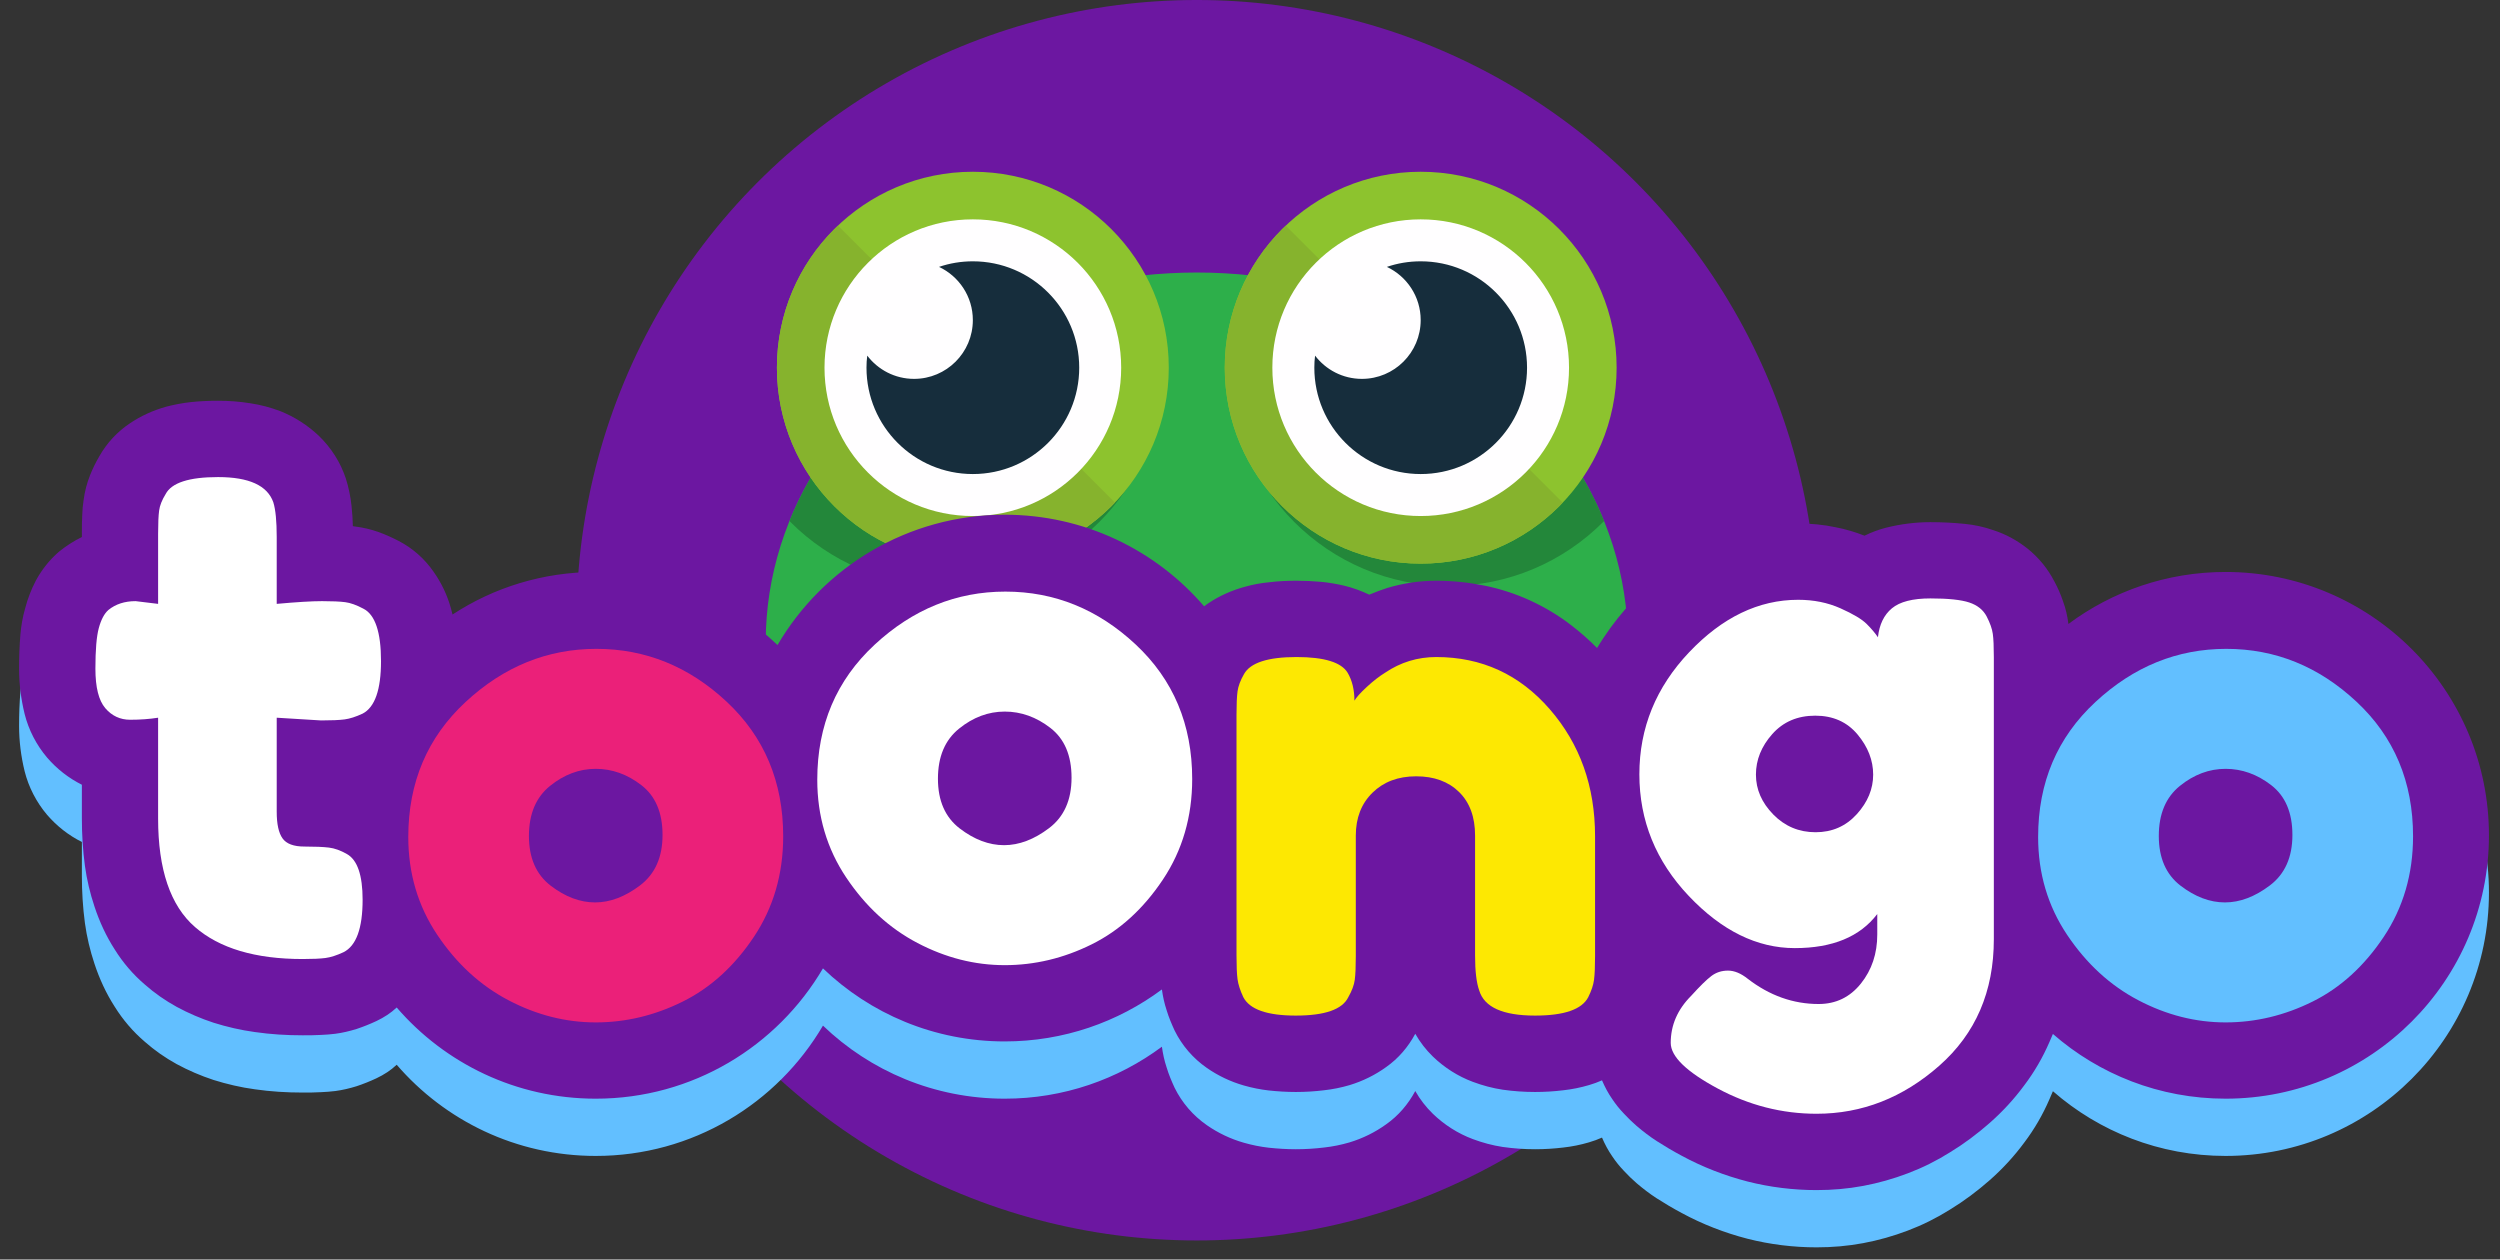
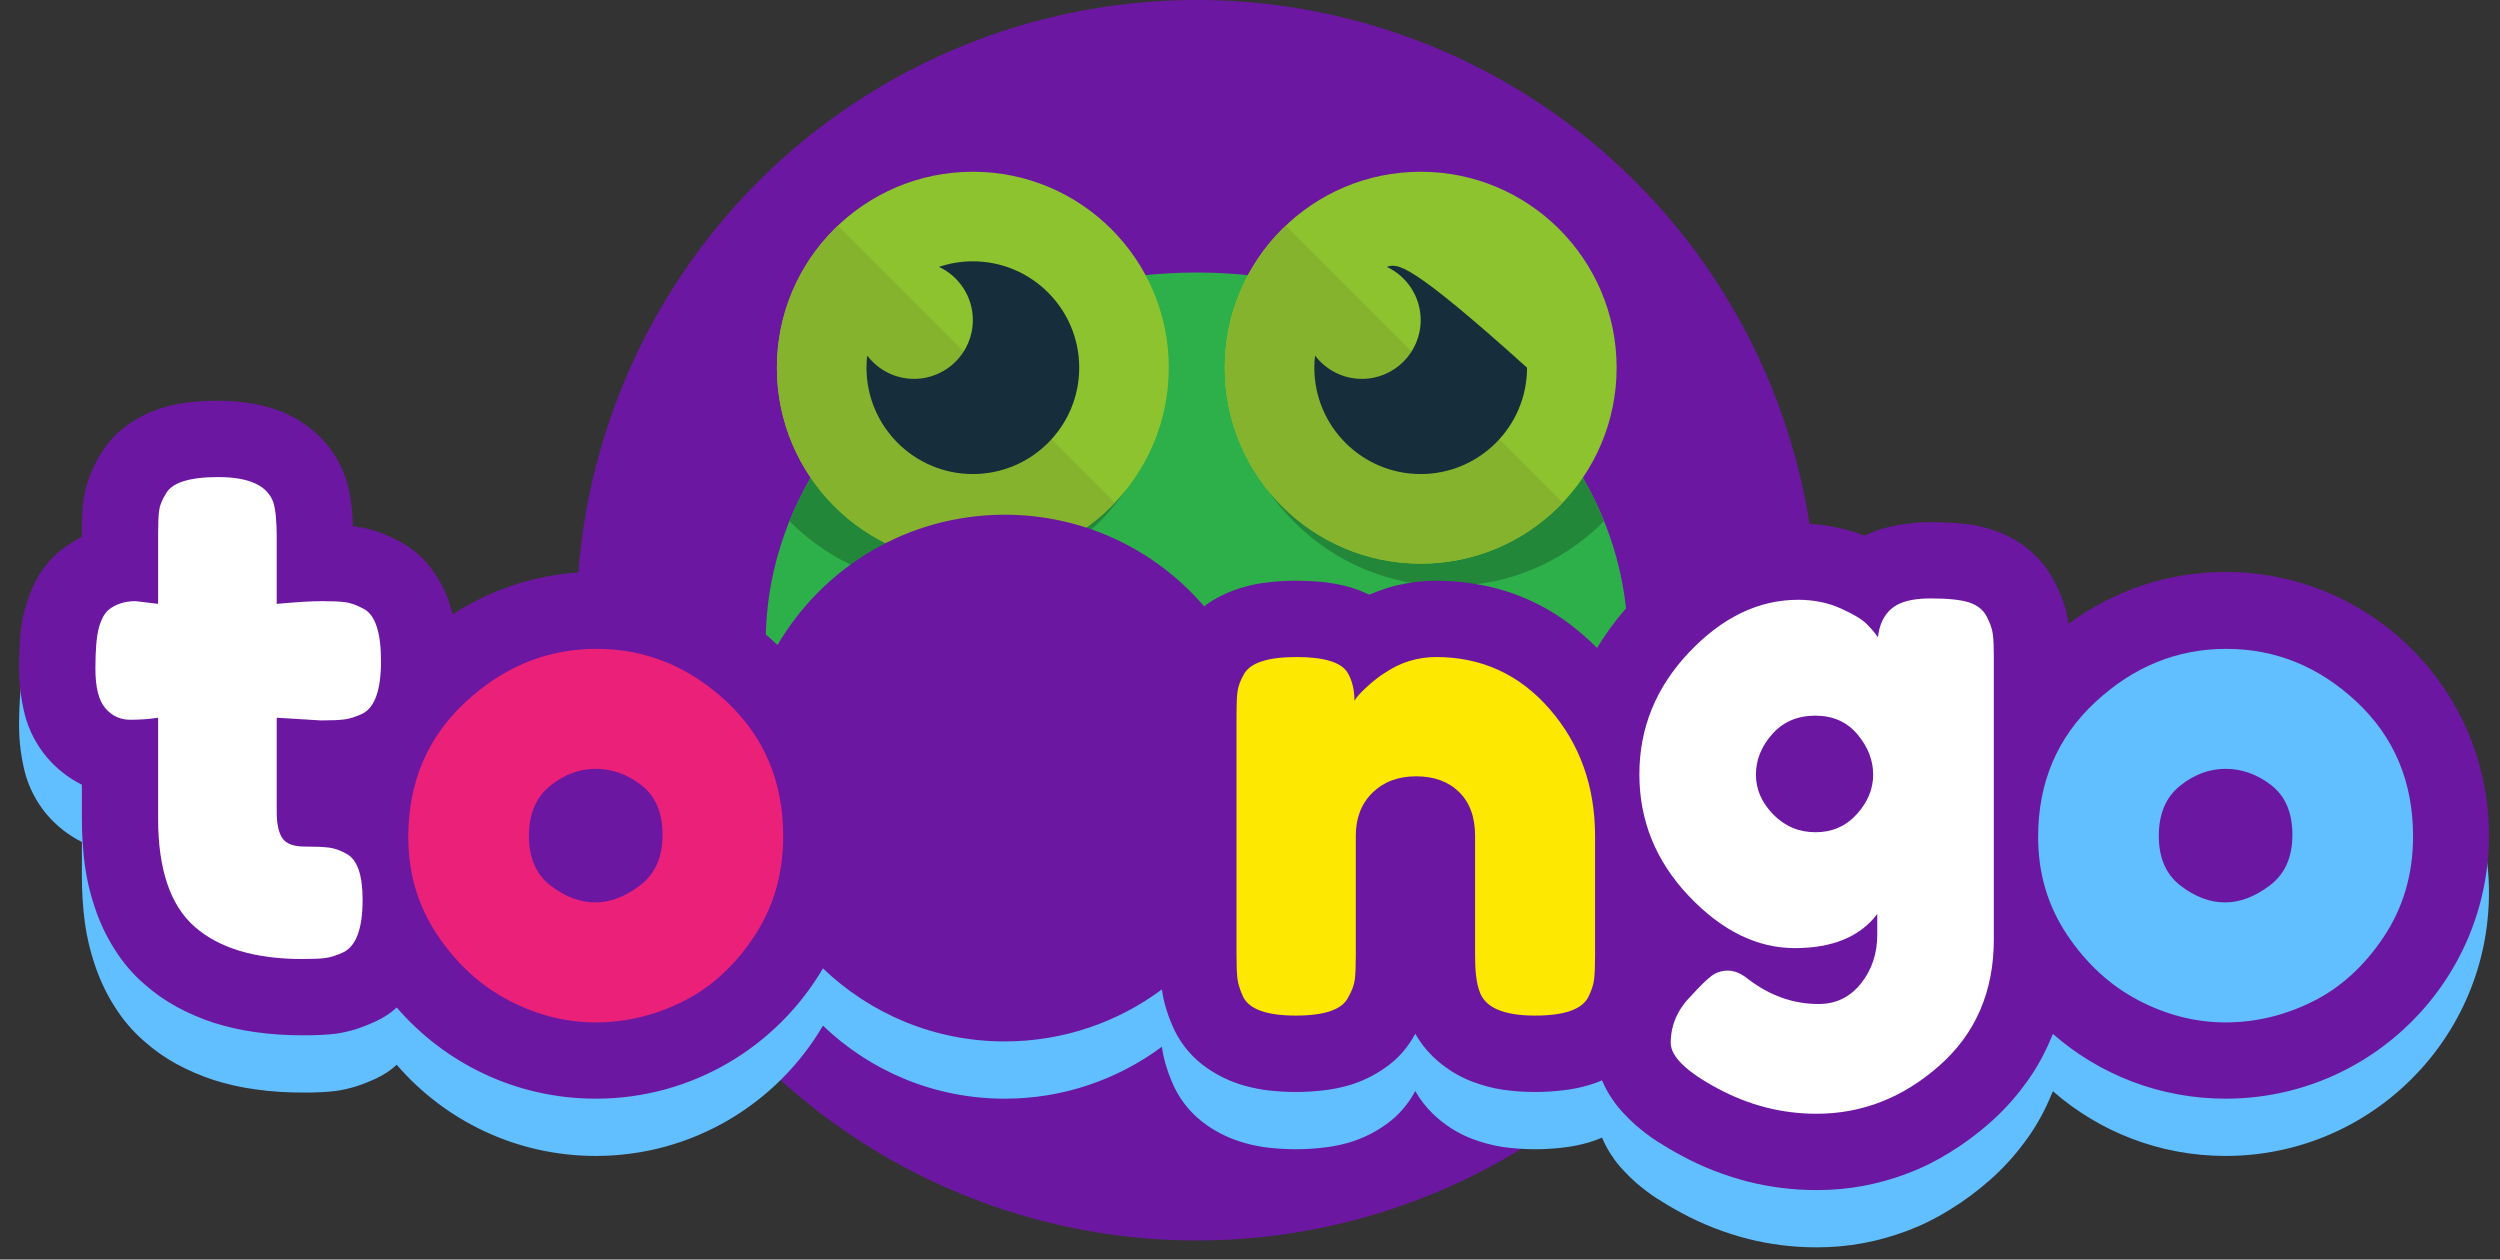
<svg xmlns="http://www.w3.org/2000/svg" style="isolation:isolate" viewBox="0 0 131 66" width="131pt" height="66pt">
  <rect x="0" y="0" width="131" height="66" fill="#333333" stroke="none" />
  <defs>
    <clipPath id="_clipPath_KZVlchS4MBrwVCVlx0MoGtyrBQVJY9uW">
      <rect width="131" height="66" />
    </clipPath>
  </defs>
  <g clip-path="url(#_clipPath_KZVlchS4MBrwVCVlx0MoGtyrBQVJY9uW)">
    <g>
      <circle vector-effect="non-scaling-stroke" cx="62.711" cy="32.5" r="32.5" fill="rgb(108,23,161)" />
      <clipPath id="_clipPath_waQSm4Hj4Ux45ld37RXZYC4yg5s9dBOR">
        <circle vector-effect="non-scaling-stroke" cx="62.711" cy="32.5" r="32.5" fill="rgb(108,23,161)" />
      </clipPath>
      <g clip-path="url(#_clipPath_waQSm4Hj4Ux45ld37RXZYC4yg5s9dBOR)">
        <g>
          <ellipse vector-effect="non-scaling-stroke" cx="62.711" cy="33.64" rx="22.587" ry="19.36" fill="rgb(45,175,74)" />
          <clipPath id="_clipPath_DlbKV12WrXY3z7OtI6e8OGU8QZZzpgsz">
            <ellipse vector-effect="non-scaling-stroke" cx="62.711" cy="33.64" rx="22.587" ry="19.36" fill="rgb(45,175,74)" />
          </clipPath>
          <g clip-path="url(#_clipPath_DlbKV12WrXY3z7OtI6e8OGU8QZZzpgsz)">
            <circle vector-effect="non-scaling-stroke" cx="49.511" cy="19.267" r="11.44" fill="rgb(35,135,58)" />
            <circle vector-effect="non-scaling-stroke" cx="75.911" cy="19.267" r="11.44" fill="rgb(35,135,58)" />
          </g>
          <g />
          <g>
            <circle vector-effect="non-scaling-stroke" cx="50.977" cy="19.267" r="10.267" fill="rgb(141,195,46)" />
            <clipPath id="_clipPath_J9ljODaBEZokNs9L9uWG7jjbJc2QBXDD">
              <circle vector-effect="non-scaling-stroke" cx="50.977" cy="19.267" r="10.267" fill="rgb(141,195,46)" />
            </clipPath>
            <g clip-path="url(#_clipPath_J9ljODaBEZokNs9L9uWG7jjbJc2QBXDD)">
              <rect x="40.474" y="11.199" width="12.307" height="24.056" transform="matrix(0.707,-0.707,0.707,0.707,-2.767,39.774)" fill="rgb(134,179,45)" />
            </g>
-             <circle vector-effect="non-scaling-stroke" cx="50.977" cy="19.267" r="7.773" fill="rgb(255,254,255)" />
            <path d=" M 45.444 18.635 C 45.416 18.841 45.404 19.053 45.404 19.267 C 45.404 22.343 47.901 24.84 50.977 24.84 C 54.053 24.84 56.551 22.343 56.551 19.267 C 56.551 16.191 54.053 13.693 50.977 13.693 C 50.357 13.693 49.761 13.795 49.205 13.985 C 50.252 14.477 50.977 15.541 50.977 16.773 C 50.977 18.473 49.597 19.853 47.897 19.853 C 46.897 19.853 46.007 19.375 45.444 18.635 Z " fill="rgb(22,45,60)" />
          </g>
          <g>
            <circle vector-effect="non-scaling-stroke" cx="74.444" cy="19.267" r="10.267" fill="rgb(141,195,46)" />
            <clipPath id="_clipPath_5z6e9i5zpg3mrhFJeeHIuELmbBq4lxQI">
              <circle vector-effect="non-scaling-stroke" cx="74.444" cy="19.267" r="10.267" fill="rgb(141,195,46)" />
            </clipPath>
            <g clip-path="url(#_clipPath_5z6e9i5zpg3mrhFJeeHIuELmbBq4lxQI)">
              <rect x="63.94" y="11.199" width="12.307" height="24.056" transform="matrix(0.707,-0.707,0.707,0.707,4.106,56.367)" fill="rgb(134,179,45)" />
            </g>
-             <circle vector-effect="non-scaling-stroke" cx="74.444" cy="19.267" r="7.773" fill="rgb(255,254,255)" />
-             <path d=" M 68.91 18.635 C 68.883 18.841 68.871 19.053 68.871 19.267 C 68.871 22.343 71.368 24.84 74.444 24.84 C 77.52 24.84 80.017 22.343 80.017 19.267 C 80.017 16.191 77.52 13.693 74.444 13.693 C 73.824 13.693 73.228 13.795 72.672 13.985 C 73.719 14.477 74.444 15.541 74.444 16.773 C 74.444 18.473 73.064 19.853 71.364 19.853 C 70.363 19.853 69.473 19.375 68.91 18.635 Z " fill="rgb(22,45,60)" />
+             <path d=" M 68.91 18.635 C 68.883 18.841 68.871 19.053 68.871 19.267 C 68.871 22.343 71.368 24.84 74.444 24.84 C 77.52 24.84 80.017 22.343 80.017 19.267 C 73.824 13.693 73.228 13.795 72.672 13.985 C 73.719 14.477 74.444 15.541 74.444 16.773 C 74.444 18.473 73.064 19.853 71.364 19.853 C 70.363 19.853 69.473 19.375 68.91 18.635 Z " fill="rgb(22,45,60)" />
          </g>
        </g>
      </g>
      <g>
        <path d=" M 20.787 55.793 C 23.313 58.72 27.05 60.571 31.217 60.571 C 36.29 60.571 40.727 57.827 43.123 53.743 L 43.123 53.743 L 43.123 53.743 L 43.123 53.743 C 45.596 56.116 48.953 57.571 52.648 57.571 C 55.733 57.571 58.583 56.556 60.884 54.847 C 60.934 55.217 61.013 55.578 61.13 55.93 C 61.24 56.3 61.39 56.65 61.55 57 C 61.94 57.79 62.52 58.46 63.24 58.96 C 63.83 59.37 64.48 59.68 65.18 59.88 C 65.6 60 66.04 60.09 66.48 60.14 C 66.95 60.19 67.42 60.22 67.9 60.22 C 68.39 60.22 68.89 60.19 69.38 60.13 C 69.83 60.08 70.28 59.99 70.72 59.86 C 71.41 59.65 72.06 59.33 72.64 58.91 C 73.28 58.46 73.79 57.86 74.16 57.17 C 74.41 57.61 74.72 58.01 75.08 58.36 C 75.68 58.94 76.4 59.4 77.18 59.69 C 77.69 59.88 78.21 60.02 78.74 60.1 C 79.3 60.18 79.87 60.22 80.44 60.22 C 80.93 60.22 81.43 60.19 81.92 60.13 C 82.37 60.08 82.82 59.99 83.26 59.86 C 83.493 59.791 83.723 59.71 83.945 59.61 C 84.093 59.954 84.267 60.284 84.481 60.591 C 84.661 60.861 84.861 61.111 85.091 61.351 C 85.301 61.581 85.531 61.801 85.761 62.001 C 86.101 62.291 86.441 62.551 86.811 62.791 C 87.231 63.061 87.671 63.321 88.121 63.561 C 89.211 64.151 90.371 64.601 91.571 64.911 C 92.751 65.211 93.971 65.361 95.191 65.361 C 96.011 65.361 96.831 65.291 97.631 65.141 C 98.431 64.991 99.211 64.771 99.971 64.481 C 100.741 64.191 101.481 63.821 102.181 63.381 C 102.921 62.931 103.611 62.411 104.261 61.841 C 104.931 61.251 105.541 60.591 106.071 59.871 C 106.601 59.171 107.041 58.411 107.391 57.601 C 107.454 57.461 107.514 57.32 107.572 57.179 L 107.572 57.179 L 107.572 57.179 C 109.992 59.293 113.159 60.571 116.621 60.571 C 124.238 60.571 130.421 54.387 130.421 46.771 C 130.421 39.154 124.238 32.971 116.621 32.971 C 113.536 32.971 110.686 33.985 108.385 35.695 C 108.384 35.687 108.383 35.679 108.381 35.671 C 108.331 35.271 108.241 34.881 108.101 34.501 C 107.981 34.151 107.831 33.801 107.651 33.471 C 107.311 32.811 106.841 32.231 106.261 31.761 C 105.721 31.331 105.111 30.991 104.451 30.781 C 103.971 30.611 103.461 30.501 102.951 30.451 C 102.361 30.391 101.751 30.361 101.151 30.361 C 100.371 30.361 99.591 30.461 98.831 30.651 C 98.441 30.751 98.061 30.891 97.701 31.071 C 97.221 30.881 96.721 30.731 96.201 30.631 C 95.551 30.491 94.891 30.431 94.221 30.431 C 93.451 30.431 92.681 30.511 91.931 30.681 C 91.171 30.841 90.431 31.091 89.721 31.411 C 88.971 31.751 88.261 32.171 87.601 32.661 C 86.881 33.191 86.221 33.781 85.611 34.431 C 85.011 35.061 84.471 35.741 83.991 36.471 C 83.886 36.631 83.785 36.792 83.684 36.955 C 83.264 36.525 82.809 36.128 82.33 35.76 C 81.67 35.25 80.95 34.82 80.19 34.47 C 79.43 34.12 78.63 33.86 77.81 33.69 C 76.97 33.52 76.12 33.43 75.26 33.43 C 74.39 33.43 73.52 33.56 72.69 33.81 C 72.37 33.91 72.06 34.03 71.75 34.16 C 71.33 33.96 70.89 33.8 70.44 33.69 C 70.05 33.6 69.65 33.53 69.25 33.49 C 68.81 33.45 68.38 33.43 67.94 33.43 C 67.46 33.43 66.98 33.45 66.51 33.51 C 66.07 33.55 65.64 33.63 65.22 33.75 C 64.56 33.93 63.92 34.21 63.35 34.59 C 63.263 34.647 63.178 34.707 63.097 34.772 C 60.572 31.831 56.825 29.971 52.648 29.971 C 47.575 29.971 43.137 32.714 40.742 36.799 C 38.269 34.426 34.912 32.971 31.217 32.971 C 28.448 32.971 25.869 33.788 23.712 35.201 C 23.688 35.094 23.66 34.987 23.63 34.88 C 23.44 34.19 23.13 33.54 22.72 32.96 C 22.25 32.28 21.62 31.72 20.88 31.34 C 20.55 31.17 20.2 31.01 19.84 30.88 C 19.44 30.74 19.03 30.64 18.61 30.59 C 18.57 30.58 18.53 30.58 18.49 30.57 C 18.48 30.22 18.46 29.86 18.42 29.51 C 18.37 29.02 18.27 28.54 18.12 28.07 C 17.84 27.22 17.35 26.46 16.71 25.84 C 16.12 25.28 15.43 24.84 14.68 24.54 C 14.17 24.35 13.65 24.21 13.11 24.13 C 12.55 24.04 11.99 24 11.43 24 C 10.95 24 10.47 24.02 10 24.07 C 9.56 24.12 9.13 24.2 8.71 24.31 C 8.03 24.5 7.39 24.79 6.81 25.18 C 6.15 25.62 5.6 26.21 5.21 26.9 C 5.02 27.22 4.86 27.55 4.72 27.9 C 4.55 28.32 4.44 28.76 4.38 29.21 C 4.34 29.46 4.32 29.71 4.31 29.97 C 4.29 30.3 4.29 30.63 4.29 30.96 L 4.29 31.14 C 3.86 31.35 3.46 31.61 3.09 31.91 C 2.6 32.33 2.19 32.85 1.88 33.42 C 1.64 33.88 1.45 34.37 1.32 34.87 C 1.19 35.32 1.11 35.78 1.07 36.24 C 1.02 36.84 1 37.44 1 38.04 C 1 38.84 1.1 39.63 1.29 40.41 C 1.5 41.25 1.91 42.04 2.47 42.7 C 2.98 43.29 3.59 43.77 4.29 44.12 L 4.29 45.89 C 4.29 46.72 4.34 47.55 4.45 48.37 C 4.55 49.1 4.72 49.81 4.95 50.5 C 5.21 51.29 5.56 52.05 6.01 52.75 C 6.44 53.44 6.97 54.06 7.59 54.59 C 8.1 55.04 8.66 55.43 9.26 55.76 C 9.87 56.09 10.52 56.37 11.19 56.59 C 11.89 56.81 12.62 56.98 13.36 57.08 C 14.19 57.2 15.02 57.25 15.86 57.25 C 16.18 57.25 16.5 57.25 16.82 57.23 C 17.07 57.22 17.32 57.2 17.57 57.17 C 17.95 57.12 18.32 57.03 18.68 56.92 C 19.04 56.8 19.39 56.66 19.73 56.5 C 20.118 56.316 20.478 56.085 20.787 55.793 Z " fill="rgb(98,191,255)" />
        <path d=" M 20.787 52.793 C 23.313 55.72 27.05 57.571 31.217 57.571 C 36.29 57.571 40.727 54.827 43.123 50.743 L 43.123 50.743 L 43.123 50.743 L 43.123 50.743 C 45.596 53.116 48.953 54.571 52.648 54.571 C 55.733 54.571 58.583 53.556 60.884 51.847 C 60.934 52.217 61.013 52.578 61.13 52.93 C 61.24 53.3 61.39 53.65 61.55 54 C 61.94 54.79 62.52 55.46 63.24 55.96 C 63.83 56.37 64.48 56.68 65.18 56.88 C 65.6 57 66.04 57.09 66.48 57.14 C 66.95 57.19 67.42 57.22 67.9 57.22 C 68.39 57.22 68.89 57.19 69.38 57.13 C 69.83 57.08 70.28 56.99 70.72 56.86 C 71.41 56.65 72.06 56.33 72.64 55.91 C 73.28 55.46 73.79 54.86 74.16 54.17 C 74.41 54.61 74.72 55.01 75.08 55.36 C 75.68 55.94 76.4 56.4 77.18 56.69 C 77.69 56.88 78.21 57.02 78.74 57.1 C 79.3 57.18 79.87 57.22 80.44 57.22 C 80.93 57.22 81.43 57.19 81.92 57.13 C 82.37 57.08 82.82 56.99 83.26 56.86 C 83.493 56.791 83.723 56.71 83.945 56.61 C 84.093 56.954 84.267 57.284 84.481 57.591 C 84.661 57.861 84.861 58.111 85.091 58.351 C 85.301 58.581 85.531 58.801 85.761 59.001 C 86.101 59.291 86.441 59.551 86.811 59.791 C 87.231 60.061 87.671 60.321 88.121 60.561 C 89.211 61.151 90.371 61.601 91.571 61.911 C 92.751 62.211 93.971 62.361 95.191 62.361 C 96.011 62.361 96.831 62.291 97.631 62.141 C 98.431 61.991 99.211 61.771 99.971 61.481 C 100.741 61.191 101.481 60.821 102.181 60.381 C 102.921 59.931 103.611 59.411 104.261 58.841 C 104.931 58.251 105.541 57.591 106.071 56.871 C 106.601 56.171 107.041 55.411 107.391 54.601 C 107.454 54.461 107.514 54.32 107.572 54.179 L 107.572 54.179 L 107.572 54.179 C 109.992 56.293 113.159 57.571 116.621 57.571 C 124.238 57.571 130.421 51.387 130.421 43.771 C 130.421 36.154 124.238 29.971 116.621 29.971 C 113.536 29.971 110.686 30.985 108.385 32.695 C 108.384 32.687 108.383 32.679 108.381 32.671 C 108.331 32.271 108.241 31.881 108.101 31.501 C 107.981 31.151 107.831 30.801 107.651 30.471 C 107.311 29.811 106.841 29.231 106.261 28.761 C 105.721 28.331 105.111 27.991 104.451 27.781 C 103.971 27.611 103.461 27.501 102.951 27.451 C 102.361 27.391 101.751 27.361 101.151 27.361 C 100.371 27.361 99.591 27.461 98.831 27.651 C 98.441 27.751 98.061 27.891 97.701 28.071 C 97.221 27.881 96.721 27.731 96.201 27.631 C 95.551 27.491 94.891 27.431 94.221 27.431 C 93.451 27.431 92.681 27.511 91.931 27.681 C 91.171 27.841 90.431 28.091 89.721 28.411 C 88.971 28.751 88.261 29.171 87.601 29.661 C 86.881 30.191 86.221 30.781 85.611 31.431 C 85.011 32.061 84.471 32.741 83.991 33.471 C 83.886 33.631 83.785 33.792 83.684 33.955 C 83.264 33.525 82.809 33.128 82.33 32.76 C 81.67 32.25 80.95 31.82 80.19 31.47 C 79.43 31.12 78.63 30.86 77.81 30.69 C 76.97 30.52 76.12 30.43 75.26 30.43 C 74.39 30.43 73.52 30.56 72.69 30.81 C 72.37 30.91 72.06 31.03 71.75 31.16 C 71.33 30.96 70.89 30.8 70.44 30.69 C 70.05 30.6 69.65 30.53 69.25 30.49 C 68.81 30.45 68.38 30.43 67.94 30.43 C 67.46 30.43 66.98 30.45 66.51 30.51 C 66.07 30.55 65.64 30.63 65.22 30.75 C 64.56 30.93 63.92 31.21 63.35 31.59 C 63.263 31.647 63.178 31.707 63.097 31.772 C 60.572 28.831 56.825 26.971 52.648 26.971 C 47.575 26.971 43.137 29.714 40.742 33.799 C 38.269 31.426 34.912 29.971 31.217 29.971 C 28.448 29.971 25.869 30.788 23.712 32.201 C 23.688 32.094 23.66 31.987 23.63 31.88 C 23.44 31.19 23.13 30.54 22.72 29.96 C 22.25 29.28 21.62 28.72 20.88 28.34 C 20.55 28.17 20.2 28.01 19.84 27.88 C 19.44 27.74 19.03 27.64 18.61 27.59 C 18.57 27.58 18.53 27.58 18.49 27.57 C 18.48 27.22 18.46 26.86 18.42 26.51 C 18.37 26.02 18.27 25.54 18.12 25.07 C 17.84 24.22 17.35 23.46 16.71 22.84 C 16.12 22.28 15.43 21.84 14.68 21.54 C 14.17 21.35 13.65 21.21 13.11 21.13 C 12.55 21.04 11.99 21 11.43 21 C 10.95 21 10.47 21.02 10 21.07 C 9.56 21.12 9.13 21.2 8.71 21.31 C 8.03 21.5 7.39 21.79 6.81 22.18 C 6.15 22.62 5.6 23.21 5.21 23.9 C 5.02 24.22 4.86 24.55 4.72 24.9 C 4.55 25.32 4.44 25.76 4.38 26.21 C 4.34 26.46 4.32 26.71 4.31 26.97 C 4.29 27.3 4.29 27.63 4.29 27.96 L 4.29 28.14 C 3.86 28.35 3.46 28.61 3.09 28.91 C 2.6 29.33 2.19 29.85 1.88 30.42 C 1.64 30.88 1.45 31.37 1.32 31.87 C 1.19 32.32 1.11 32.78 1.07 33.24 C 1.02 33.84 1 34.44 1 35.04 C 1 35.84 1.1 36.63 1.29 37.41 C 1.5 38.25 1.91 39.04 2.47 39.7 C 2.98 40.29 3.59 40.77 4.29 41.12 L 4.29 42.89 C 4.29 43.72 4.34 44.55 4.45 45.37 C 4.55 46.1 4.72 46.81 4.95 47.5 C 5.21 48.29 5.56 49.05 6.01 49.75 C 6.44 50.44 6.97 51.06 7.59 51.59 C 8.1 52.04 8.66 52.43 9.26 52.76 C 9.87 53.09 10.52 53.37 11.19 53.59 C 11.89 53.81 12.62 53.98 13.36 54.08 C 14.19 54.2 15.02 54.25 15.86 54.25 C 16.18 54.25 16.5 54.25 16.82 54.23 C 17.07 54.22 17.32 54.2 17.57 54.17 C 17.95 54.12 18.32 54.03 18.68 53.92 C 19.04 53.8 19.39 53.66 19.73 53.5 C 20.118 53.316 20.478 53.085 20.787 52.793 Z " fill="rgb(108,23,161)" />
        <path d=" M 106.798 43.858 L 106.798 43.858 Q 106.798 39.572 109.799 36.786 L 109.799 36.786 L 109.799 36.786 Q 112.799 34 116.657 34 L 116.657 34 L 116.657 34 Q 120.515 34 123.479 36.768 L 123.479 36.768 L 123.479 36.768 Q 126.444 39.536 126.444 43.823 L 126.444 43.823 L 126.444 43.823 Q 126.444 46.787 124.908 49.091 L 124.908 49.091 L 124.908 49.091 Q 123.372 51.395 121.175 52.485 L 121.175 52.485 L 121.175 52.485 Q 118.979 53.574 116.621 53.574 L 116.621 53.574 L 116.621 53.574 Q 114.264 53.574 112.049 52.413 L 112.049 52.413 L 112.049 52.413 Q 109.834 51.252 108.316 48.984 L 108.316 48.984 L 108.316 48.984 Q 106.798 46.716 106.798 43.858 L 106.798 43.858 Z  M 114.264 46.412 L 114.264 46.412 L 114.264 46.412 Q 115.407 47.287 116.585 47.287 L 116.585 47.287 L 116.585 47.287 Q 117.764 47.287 118.943 46.395 L 118.943 46.395 L 118.943 46.395 Q 120.122 45.502 120.122 43.751 L 120.122 43.751 L 120.122 43.751 Q 120.122 42.001 119.014 41.144 L 119.014 41.144 L 119.014 41.144 Q 117.907 40.287 116.621 40.287 L 116.621 40.287 L 116.621 40.287 Q 115.335 40.287 114.228 41.18 L 114.228 41.18 L 114.228 41.18 Q 113.121 42.073 113.121 43.805 L 113.121 43.805 L 113.121 43.805 Q 113.121 45.537 114.264 46.412 Z " fill-rule="evenodd" fill="rgb(98,191,255)" />
        <path d=" M 98.369 48.967 L 98.369 47.895 L 98.369 47.895 Q 97.011 49.681 94.047 49.681 L 94.047 49.681 L 94.047 49.681 Q 91.082 49.681 88.492 46.949 L 88.492 46.949 L 88.492 46.949 Q 85.903 44.216 85.903 40.573 L 85.903 40.573 L 85.903 40.573 Q 85.903 36.929 88.51 34.179 L 88.51 34.179 L 88.51 34.179 Q 91.118 31.429 94.225 31.429 L 94.225 31.429 L 94.225 31.429 Q 95.44 31.429 96.44 31.875 L 96.44 31.875 L 96.44 31.875 Q 97.44 32.322 97.815 32.697 L 97.815 32.697 L 97.815 32.697 Q 98.19 33.072 98.404 33.393 L 98.404 33.393 L 98.404 33.393 Q 98.512 32.393 99.137 31.875 L 99.137 31.875 L 99.137 31.875 Q 99.762 31.357 101.155 31.357 L 101.155 31.357 L 101.155 31.357 Q 102.548 31.357 103.191 31.571 L 103.191 31.571 L 103.191 31.571 Q 103.834 31.786 104.102 32.304 L 104.102 32.304 L 104.102 32.304 Q 104.369 32.822 104.423 33.215 L 104.423 33.215 L 104.423 33.215 Q 104.477 33.607 104.477 34.429 L 104.477 34.429 L 104.477 49.217 L 104.477 49.217 Q 104.477 53.324 101.619 55.843 L 101.619 55.843 L 101.619 55.843 Q 98.762 58.361 95.19 58.361 L 95.19 58.361 L 95.19 58.361 Q 92.475 58.361 90.01 57.039 L 90.01 57.039 L 90.01 57.039 Q 87.546 55.718 87.546 54.646 L 87.546 54.646 L 87.546 54.646 Q 87.546 53.253 88.617 52.181 L 88.617 52.181 L 88.617 52.181 Q 89.296 51.431 89.671 51.146 L 89.671 51.146 L 89.671 51.146 Q 90.046 50.86 90.546 50.86 L 90.546 50.86 L 90.546 50.86 Q 91.046 50.86 91.582 51.288 L 91.582 51.288 L 91.582 51.288 Q 93.297 52.61 95.297 52.61 L 95.297 52.61 L 95.297 52.61 Q 96.654 52.61 97.511 51.538 L 97.511 51.538 L 97.511 51.538 Q 98.369 50.467 98.369 48.967 L 98.369 48.967 Z  M 92.011 40.591 L 92.011 40.591 L 92.011 40.591 Q 92.011 41.751 92.921 42.68 L 92.921 42.68 L 92.921 42.68 Q 93.832 43.609 95.136 43.609 L 95.136 43.609 L 95.136 43.609 Q 96.44 43.609 97.297 42.662 L 97.297 42.662 L 97.297 42.662 Q 98.154 41.716 98.154 40.591 L 98.154 40.591 L 98.154 40.591 Q 98.154 39.465 97.333 38.483 L 97.333 38.483 L 97.333 38.483 Q 96.511 37.501 95.118 37.501 L 95.118 37.501 L 95.118 37.501 Q 93.725 37.501 92.868 38.465 L 92.868 38.465 L 92.868 38.465 Q 92.011 39.43 92.011 40.591 Z " fill-rule="evenodd" fill="rgb(255,255,255)" />
        <path d=" M 75.258 34.429 L 75.258 34.429 L 75.258 34.429 Q 78.83 34.429 81.206 37.161 L 81.206 37.161 L 81.206 37.161 Q 83.581 39.894 83.581 43.823 L 83.581 43.823 L 83.581 50.109 L 83.581 50.109 Q 83.581 50.931 83.527 51.342 L 83.527 51.342 L 83.527 51.342 Q 83.474 51.752 83.224 52.252 L 83.224 52.252 L 83.224 52.252 Q 82.724 53.217 80.438 53.217 L 80.438 53.217 L 80.438 53.217 Q 77.902 53.217 77.509 51.895 L 77.509 51.895 L 77.509 51.895 Q 77.294 51.288 77.294 50.074 L 77.294 50.074 L 77.294 43.787 L 77.294 43.787 Q 77.294 42.323 76.455 41.501 L 76.455 41.501 L 76.455 41.501 Q 75.616 40.679 74.205 40.679 L 74.205 40.679 L 74.205 40.679 Q 72.794 40.679 71.919 41.537 L 71.919 41.537 L 71.919 41.537 Q 71.044 42.394 71.044 43.787 L 71.044 43.787 L 71.044 50.109 L 71.044 50.109 Q 71.044 50.931 70.99 51.342 L 70.99 51.342 L 70.99 51.342 Q 70.936 51.752 70.651 52.252 L 70.651 52.252 L 70.651 52.252 Q 70.186 53.217 67.9 53.217 L 67.9 53.217 L 67.9 53.217 Q 65.65 53.217 65.15 52.252 L 65.15 52.252 L 65.15 52.252 Q 64.9 51.717 64.846 51.306 L 64.846 51.306 L 64.846 51.306 Q 64.793 50.895 64.793 50.074 L 64.793 50.074 L 64.793 37.429 L 64.793 37.429 Q 64.793 36.643 64.846 36.232 L 64.846 36.232 L 64.846 36.232 Q 64.9 35.822 65.186 35.322 L 65.186 35.322 L 65.186 35.322 Q 65.686 34.429 67.936 34.429 L 67.936 34.429 L 67.936 34.429 Q 70.115 34.429 70.615 35.25 L 70.615 35.25 L 70.615 35.25 Q 70.972 35.857 70.972 36.715 L 70.972 36.715 L 70.972 36.715 Q 71.115 36.465 71.615 36 L 71.615 36 L 71.615 36 Q 72.115 35.536 72.579 35.25 L 72.579 35.25 L 72.579 35.25 Q 73.794 34.429 75.258 34.429 Z " fill="rgb(253,232,2)" />
-         <path d=" M 42.825 40.858 L 42.825 40.858 Q 42.825 36.572 45.826 33.786 L 45.826 33.786 L 45.826 33.786 Q 48.826 31 52.684 31 L 52.684 31 L 52.684 31 Q 56.542 31 59.506 33.768 L 59.506 33.768 L 59.506 33.768 Q 62.471 36.536 62.471 40.823 L 62.471 40.823 L 62.471 40.823 Q 62.471 43.787 60.935 46.091 L 60.935 46.091 L 60.935 46.091 Q 59.399 48.395 57.202 49.485 L 57.202 49.485 L 57.202 49.485 Q 55.006 50.574 52.648 50.574 L 52.648 50.574 L 52.648 50.574 Q 50.291 50.574 48.076 49.413 L 48.076 49.413 L 48.076 49.413 Q 45.862 48.252 44.343 45.984 L 44.343 45.984 L 44.343 45.984 Q 42.825 43.716 42.825 40.858 L 42.825 40.858 Z  M 50.291 43.412 L 50.291 43.412 L 50.291 43.412 Q 51.434 44.287 52.612 44.287 L 52.612 44.287 L 52.612 44.287 Q 53.791 44.287 54.97 43.395 L 54.97 43.395 L 54.97 43.395 Q 56.149 42.502 56.149 40.751 L 56.149 40.751 L 56.149 40.751 Q 56.149 39.001 55.041 38.144 L 55.041 38.144 L 55.041 38.144 Q 53.934 37.287 52.648 37.287 L 52.648 37.287 L 52.648 37.287 Q 51.362 37.287 50.255 38.18 L 50.255 38.18 L 50.255 38.18 Q 49.148 39.073 49.148 40.805 L 49.148 40.805 L 49.148 40.805 Q 49.148 42.537 50.291 43.412 Z " fill-rule="evenodd" fill="rgb(255,255,255)" />
        <path d=" M 21.394 43.858 L 21.394 43.858 Q 21.394 39.572 24.394 36.786 L 24.394 36.786 L 24.394 36.786 Q 27.395 34 31.252 34 L 31.252 34 L 31.252 34 Q 35.11 34 38.075 36.768 L 38.075 36.768 L 38.075 36.768 Q 41.039 39.536 41.039 43.823 L 41.039 43.823 L 41.039 43.823 Q 41.039 46.787 39.504 49.091 L 39.504 49.091 L 39.504 49.091 Q 37.968 51.395 35.771 52.485 L 35.771 52.485 L 35.771 52.485 Q 33.574 53.574 31.217 53.574 L 31.217 53.574 L 31.217 53.574 Q 28.859 53.574 26.645 52.413 L 26.645 52.413 L 26.645 52.413 Q 24.43 51.252 22.912 48.984 L 22.912 48.984 L 22.912 48.984 Q 21.394 46.716 21.394 43.858 L 21.394 43.858 Z  M 28.859 46.412 L 28.859 46.412 L 28.859 46.412 Q 30.002 47.287 31.181 47.287 L 31.181 47.287 L 31.181 47.287 Q 32.36 47.287 33.538 46.395 L 33.538 46.395 L 33.538 46.395 Q 34.717 45.502 34.717 43.751 L 34.717 43.751 L 34.717 43.751 Q 34.717 42.001 33.61 41.144 L 33.61 41.144 L 33.61 41.144 Q 32.503 40.287 31.217 40.287 L 31.217 40.287 L 31.217 40.287 Q 29.931 40.287 28.824 41.18 L 28.824 41.18 L 28.824 41.18 Q 27.716 42.073 27.716 43.805 L 27.716 43.805 L 27.716 43.805 Q 27.716 45.537 28.859 46.412 Z " fill-rule="evenodd" fill="rgb(235,32,121)" />
        <path d=" M 16.822 37.751 L 16.822 37.751 L 14.5 37.608 L 14.5 42.537 L 14.5 42.537 Q 14.5 43.502 14.804 43.93 L 14.804 43.93 L 14.804 43.93 Q 15.107 44.359 15.947 44.359 L 15.947 44.359 L 15.947 44.359 Q 16.786 44.359 17.233 44.413 L 17.233 44.413 L 17.233 44.413 Q 17.679 44.466 18.179 44.752 L 18.179 44.752 L 18.179 44.752 Q 19.001 45.216 19.001 47.145 L 19.001 47.145 L 19.001 47.145 Q 19.001 49.395 18.001 49.895 L 18.001 49.895 L 18.001 49.895 Q 17.465 50.145 17.054 50.199 L 17.054 50.199 L 17.054 50.199 Q 16.643 50.253 15.858 50.253 L 15.858 50.253 L 15.858 50.253 Q 12.143 50.253 10.214 48.574 L 10.214 48.574 L 10.214 48.574 Q 8.285 46.895 8.285 42.894 L 8.285 42.894 L 8.285 37.608 L 8.285 37.608 Q 7.606 37.715 6.821 37.715 L 6.821 37.715 L 6.821 37.715 Q 6.035 37.715 5.517 37.108 L 5.517 37.108 L 5.517 37.108 Q 4.999 36.501 4.999 35.036 L 4.999 35.036 L 4.999 35.036 Q 4.999 33.572 5.177 32.911 L 5.177 32.911 L 5.177 32.911 Q 5.356 32.25 5.678 31.964 L 5.678 31.964 L 5.678 31.964 Q 6.249 31.5 7.106 31.5 L 7.106 31.5 L 8.285 31.643 L 8.285 27.964 L 8.285 27.964 Q 8.285 27.142 8.339 26.749 L 8.339 26.749 L 8.339 26.749 Q 8.392 26.356 8.678 25.892 L 8.678 25.892 L 8.678 25.892 Q 9.142 24.999 11.428 24.999 L 11.428 24.999 L 11.428 24.999 Q 13.857 24.999 14.322 26.321 L 14.322 26.321 L 14.322 26.321 Q 14.5 26.892 14.5 28.142 L 14.5 28.142 L 14.5 31.643 L 14.5 31.643 Q 16.072 31.5 16.876 31.5 L 16.876 31.5 L 16.876 31.5 Q 17.679 31.5 18.09 31.554 L 18.09 31.554 L 18.09 31.554 Q 18.501 31.607 19.037 31.893 L 19.037 31.893 L 19.037 31.893 Q 19.965 32.357 19.965 34.643 L 19.965 34.643 L 19.965 34.643 Q 19.965 36.894 19.001 37.394 L 19.001 37.394 L 19.001 37.394 Q 18.465 37.644 18.054 37.697 L 18.054 37.697 L 18.054 37.697 Q 17.643 37.751 16.822 37.751 Z " fill="rgb(255,255,255)" />
      </g>
    </g>
  </g>
</svg>